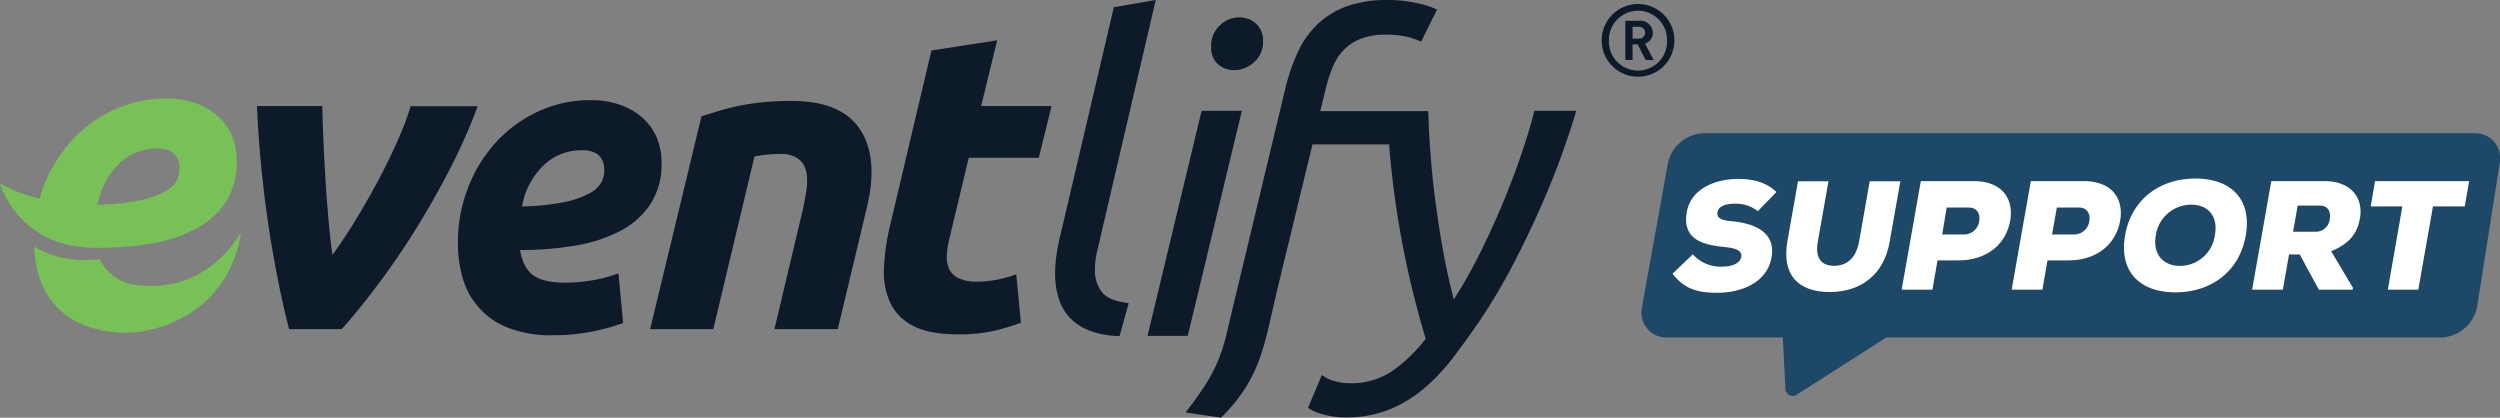
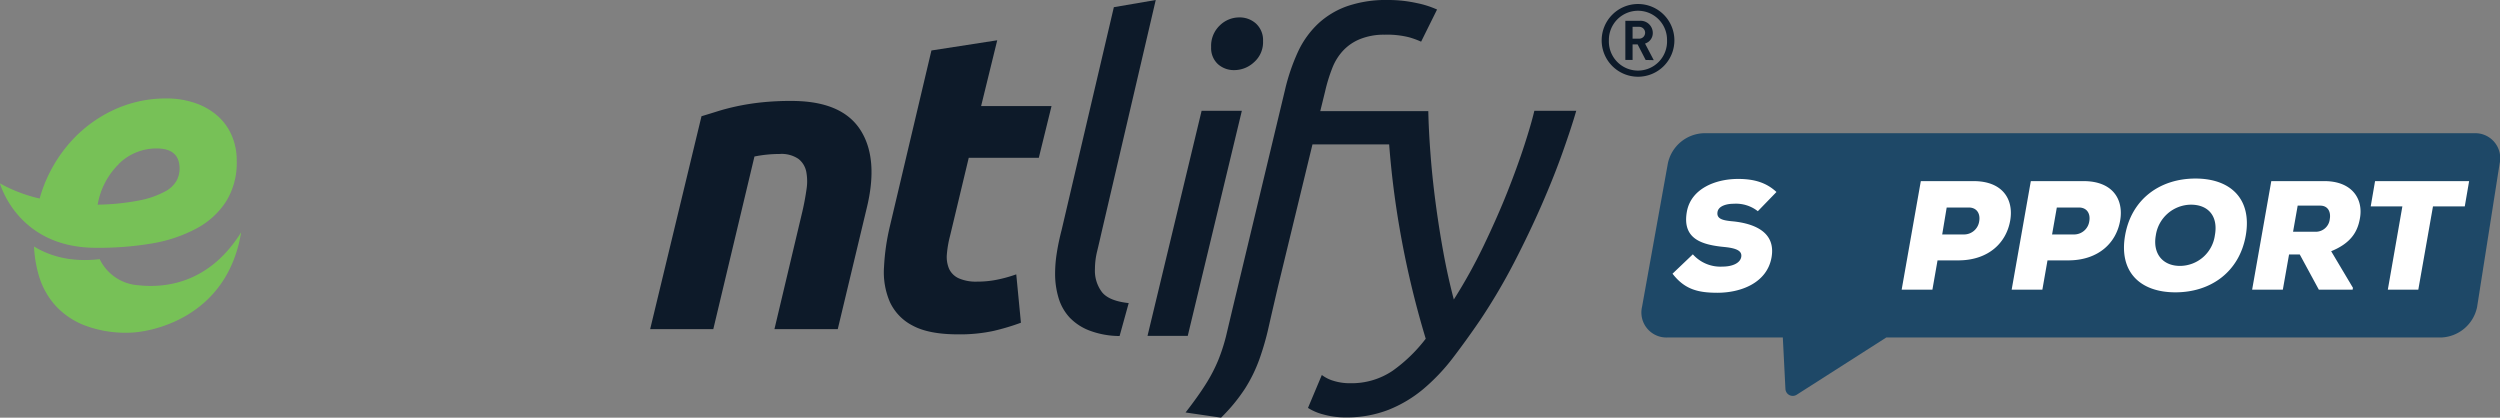
<svg xmlns="http://www.w3.org/2000/svg" viewBox="0 0 574.09 95.91">
  <rect x="0" y="0" width="574.09" height="95.91" fill="#808080" stroke="none" />
  <defs>
    <style>.cls-1{fill:#0d1a29;}.cls-2{fill:#77c157;}.cls-3{fill:#1e4867;}.cls-4{fill:#fff;}</style>
  </defs>
  <g id="Layer_2" data-name="Layer 2">
    <g id="Layer_1-2" data-name="Layer 1">
-       <path class="cls-1" d="M66.39,75.58q-2.53-9.73-4.58-22.74A270.55,270.55,0,0,1,59,24.35H74c.07,2.53.16,5.31.29,8.33s.3,6,.49,9.11.42,6,.68,8.91.55,5.5.88,7.83q2.15-2.91,4.82-7.2t5.21-9Q88.89,37.69,91,33a70.81,70.81,0,0,0,3.31-8.62h15.39a128.54,128.54,0,0,1-6.28,14.22q-3.77,7.31-8,14.12T86.69,65.45q-4.43,5.94-8.23,10.13Z" />
-       <path class="cls-1" d="M105.16,55.52a33.91,33.91,0,0,1,2.2-12.08,32.88,32.88,0,0,1,6.18-10.37,30.6,30.6,0,0,1,9.69-7.31A28.41,28.41,0,0,1,135.84,23a19.81,19.81,0,0,1,6.33,1,15.28,15.28,0,0,1,5.12,2.83,12.85,12.85,0,0,1,3.41,4.52,14.62,14.62,0,0,1,1.21,6.09,16.79,16.79,0,0,1-2.43,9.25,18.28,18.28,0,0,1-6.77,6.19,33.77,33.77,0,0,1-10.28,3.46,73.43,73.43,0,0,1-13,1.07c.45,2.73,1.45,4.66,3,5.79s4,1.71,7.26,1.71a38.2,38.2,0,0,0,6.33-.54,31.66,31.66,0,0,0,6-1.61l1.07,11.4a44.69,44.69,0,0,1-7,1.95,45.71,45.71,0,0,1-9.2.87,26.91,26.91,0,0,1-10.18-1.7,17.31,17.31,0,0,1-10.47-11.45A28.55,28.55,0,0,1,105.16,55.52Zm28.35-21A12.31,12.31,0,0,0,124.79,38a17.26,17.26,0,0,0-4.92,9.4,54.48,54.48,0,0,0,9.74-1,21.16,21.16,0,0,0,5.75-2,6.48,6.48,0,0,0,2.72-2.53,6,6,0,0,0,.69-2.72C138.77,36,137,34.48,133.51,34.48Z" />
      <path class="cls-1" d="M161.09,26.69c1.1-.33,2.32-.7,3.65-1.12s2.82-.81,4.48-1.17a55,55,0,0,1,5.55-.88,62.92,62.92,0,0,1,7-.34q11.49,0,15.78,6.62T199,47.92l-6.62,27.66H177.84l6.43-27.08c.39-1.68.69-3.32.92-4.92a11.81,11.81,0,0,0-.05-4.18,4.94,4.94,0,0,0-1.8-2.92A6.9,6.9,0,0,0,179,35.36a29.21,29.21,0,0,0-5.75.58l-9.45,39.64H149.3Z" />
      <path class="cls-1" d="M213.89,11.59,229,9.25l-3.7,15.1h16.17l-2.92,11.88H222.46l-4.29,17.92a24,24,0,0,0-.73,4.19,7,7,0,0,0,.49,3.36,4.48,4.48,0,0,0,2.19,2.19,9.73,9.73,0,0,0,4.29.78,22.6,22.6,0,0,0,4.53-.44A31.91,31.91,0,0,0,233.37,63l1.07,11.11A53.28,53.28,0,0,1,228.11,76a36.73,36.73,0,0,1-8.09.78q-6.72,0-10.42-2a11.54,11.54,0,0,1-5.26-5.45A17.26,17.26,0,0,1,203,61.36a50.89,50.89,0,0,1,1.36-9.45Z" />
      <path class="cls-1" d="M252.93,53.47c-.33,1.46-.66,2.89-1,4.28a17.16,17.16,0,0,0-.49,4,8.14,8.14,0,0,0,1.64,5.37q1.63,2,6.11,2.48l-2.09,7.56a19.7,19.7,0,0,1-6.91-1.25,12.43,12.43,0,0,1-4.57-3,11.42,11.42,0,0,1-2.53-4.47,19.18,19.18,0,0,1-.8-5.67,30.67,30.67,0,0,1,.4-4.76c.26-1.66.63-3.39,1.09-5.17l12-51.19L265.4,0Z" />
      <polygon class="cls-1" points="272.75 77.13 263.51 77.13 275.93 25.45 285.17 25.45 272.75 77.13" />
      <path class="cls-1" d="M283.48,16.1a5.46,5.46,0,0,1-3.82-1.39,5,5,0,0,1-1.54-3.88,6.46,6.46,0,0,1,2-5A6.38,6.38,0,0,1,284.58,4a5.56,5.56,0,0,1,3.87,1.44,5.15,5.15,0,0,1,1.59,4A6.1,6.1,0,0,1,288,14.26,6.68,6.68,0,0,1,283.48,16.1Z" />
      <path class="cls-1" d="M352.34,25.45c-.47,2-1.23,4.62-2.29,7.89s-2.37,6.88-3.92,10.79-3.37,8-5.42,12.28a121,121,0,0,1-6.86,12.37q-1.39-5.27-2.43-11t-1.79-11.48q-.75-5.72-1.14-11c-.27-3.54-.44-6.81-.5-9.78H303.18l1.1-4.48a37.44,37.44,0,0,1,1.64-5.36,12.47,12.47,0,0,1,2.53-4.08,10.93,10.93,0,0,1,3.88-2.63,14.55,14.55,0,0,1,5.56-1,20.61,20.61,0,0,1,5.72.6,19.77,19.77,0,0,1,2.73,1L330,2.19A21.46,21.46,0,0,0,325.3.7a30,30,0,0,0-6.61-.7,27.42,27.42,0,0,0-9.25,1.39,19.2,19.2,0,0,0-6.7,4,21.06,21.06,0,0,0-4.68,6.51,45.94,45.94,0,0,0-3,8.84L284,66.89c-.93,3.84-1.67,7-2.24,9.39a42,42,0,0,1-2,6.41,36.06,36.06,0,0,1-2.84,5.47c-1.12,1.79-2.68,4-4.67,6.56l8.15,1.19a39.69,39.69,0,0,0,5.52-6.71,33.86,33.86,0,0,0,3.28-6.71A62.28,62.28,0,0,0,291.35,75c.6-2.65,1.3-5.66,2.09-9.05l7.95-32.79H319q.74,9.73,2.4,19.28a212.06,212.06,0,0,0,6,25.34,35.21,35.21,0,0,1-7.6,7.36A16.83,16.83,0,0,1,310,88a12.41,12.41,0,0,1-3.78-.55,8.37,8.37,0,0,1-2.68-1.34l-3.18,7.56a12.21,12.21,0,0,0,3.48,1.49,18.52,18.52,0,0,0,5.17.69,26.37,26.37,0,0,0,9.83-1.74,29.31,29.31,0,0,0,8-4.77,45.25,45.25,0,0,0,6.8-7.16Q336.83,78,340,73.35a137.49,137.49,0,0,0,7.7-13.07q3.52-6.81,6.36-13.32t4.82-12.12q2-5.63,3.08-9.39Z" />
      <path class="cls-1" d="M376.15,17.62a8.35,8.35,0,1,1,8.35-8.35A8.35,8.35,0,0,1,376.15,17.62Zm0-15.15a6.69,6.69,0,0,0-6.69,6.8,6.68,6.68,0,1,0,13.35,0A6.67,6.67,0,0,0,376.15,2.47Zm1.75,11.3-1.84-3.57H374.9v3.57h-1.66v-9h3.39a2.8,2.8,0,0,1,2.91,2.77A2.51,2.51,0,0,1,377.76,10l2,3.81Zm-1.48-7.61H374.9V8.88h1.52a1.36,1.36,0,1,0,0-2.72Z" />
      <path class="cls-2" d="M22,56.9h0q.87,0,1.68,0a72.13,72.13,0,0,0,11.23-1,33.24,33.24,0,0,0,10.24-3.45,18.31,18.31,0,0,0,6.75-6.16A16.75,16.75,0,0,0,54.36,37a14.48,14.48,0,0,0-1.22-6.06,12.7,12.7,0,0,0-3.4-4.52,15.27,15.27,0,0,0-5.09-2.81,19.78,19.78,0,0,0-6.31-1A28.34,28.34,0,0,0,25.77,25.4a30.42,30.42,0,0,0-9.66,7.29A32.85,32.85,0,0,0,9.94,43c-.32.86-.59,1.73-.84,2.59A34.67,34.67,0,0,1,0,42.12S4,56.9,22,56.9Zm5.29-19.27A12.25,12.25,0,0,1,36,34.09q5.24,0,5.24,4.66a6,6,0,0,1-.68,2.72A6.41,6.41,0,0,1,37.85,44a20.57,20.57,0,0,1-5.73,2,54.08,54.08,0,0,1-9.7,1A17.22,17.22,0,0,1,27.32,37.63Z" />
      <path class="cls-2" d="M31.84,65.51a10.66,10.66,0,0,1-8.95-6h0c-6.61.77-11.51-.72-15.08-2.91a28.53,28.53,0,0,0,1.11,6.69,17.87,17.87,0,0,0,3.74,6.8,17.7,17.7,0,0,0,6.7,4.6,26.55,26.55,0,0,0,10.15,1.71c4.71,0,22.59-3.12,25.87-23.07C48.76,64,39.52,66.33,31.84,65.51Z" />
      <path class="cls-3" d="M383,37.53l-5.92,32.89a5.74,5.74,0,0,0,5.78,7.08H409.4L410,89.32a1.68,1.68,0,0,0,2.58,1.33L433.16,77.5H560.57a8.76,8.76,0,0,0,8.26-7L574,37.59a5.73,5.73,0,0,0-5.79-7H391.28A8.73,8.73,0,0,0,383,37.53Z" />
      <path class="cls-4" d="M403.66,48.5a8.11,8.11,0,0,0-5.54-1.71c-1.71,0-3.48.54-3.71,1.85-.3,1.71,1.33,2,3.74,2.21,4.86.54,9.67,2.53,8.66,8.26S400,67.2,394.45,67.23c-4.5,0-7.56-.74-10.38-4.38l4.67-4.45a8.46,8.46,0,0,0,6.8,2.82c2.32,0,4.07-.82,4.31-2.21s-1.07-2-3.76-2.28c-5.37-.5-9.82-1.89-8.73-8.09.93-5.27,6.5-7.55,11.77-7.55,3.74,0,6.51.86,8.81,3Z" />
-       <path class="cls-4" d="M436.39,41.63l-2.46,13.92c-1.26,7.37-6.48,11.51-13.78,11.51s-11-4-9.71-11.58l2.44-13.85h7l-2.44,13.85c-.7,3.92.9,5.56,3.75,5.56s5-1.71,5.71-5.49l2.45-13.92Z" />
      <path class="cls-4" d="M444.93,59.79l-1.18,6.73h-7.06l4.4-24.93H453.2c6.69,0,9.27,4.2,8.41,9.08-.9,5.1-4.95,9-11.62,9.12ZM446,53.84H451a3.52,3.52,0,0,0,3.5-3.06c.28-1.64-.49-3.13-2.41-3.13h-5.06Z" />
      <path class="cls-4" d="M470.18,59.79,469,66.52h-7.05l4.4-24.93h12.11c6.69,0,9.26,4.2,8.4,9.08-.89,5.1-4.94,9-11.61,9.12Zm1.05-5.95h5.06a3.52,3.52,0,0,0,3.49-3.06c.29-1.64-.48-3.13-2.4-3.13h-5.06Z" />
      <path class="cls-4" d="M499.55,67.13c-8.16,0-13-4.74-11.55-13.07S496,41,504.16,41s13,4.77,11.55,13.07S507.74,67.13,499.55,67.13ZM503.1,47a8.23,8.23,0,0,0-8.05,7.06c-.74,4.16,1.57,7,5.56,7a8.12,8.12,0,0,0,8-7C509.41,49.78,507.23,47,503.1,47Z" />
      <path class="cls-4" d="M540.25,66.52h-7.76l-4.38-8.08h-2.46l-1.43,8.08h-7.05l4.4-24.93h12.18c6.37,0,9,4.1,8.17,8.58-.54,3.07-2.07,5.67-6.6,7.52l5,8.4Zm-12.62-19.3-1.06,6h5.2A3.23,3.23,0,0,0,535,50.32c.28-1.57-.34-3.1-2.2-3.1Z" />
      <path class="cls-4" d="M551.67,47.4H544.4l1-5.81H567l-1,5.81h-7.3l-3.37,19.12h-7Z" />
    </g>
  </g>
</svg>